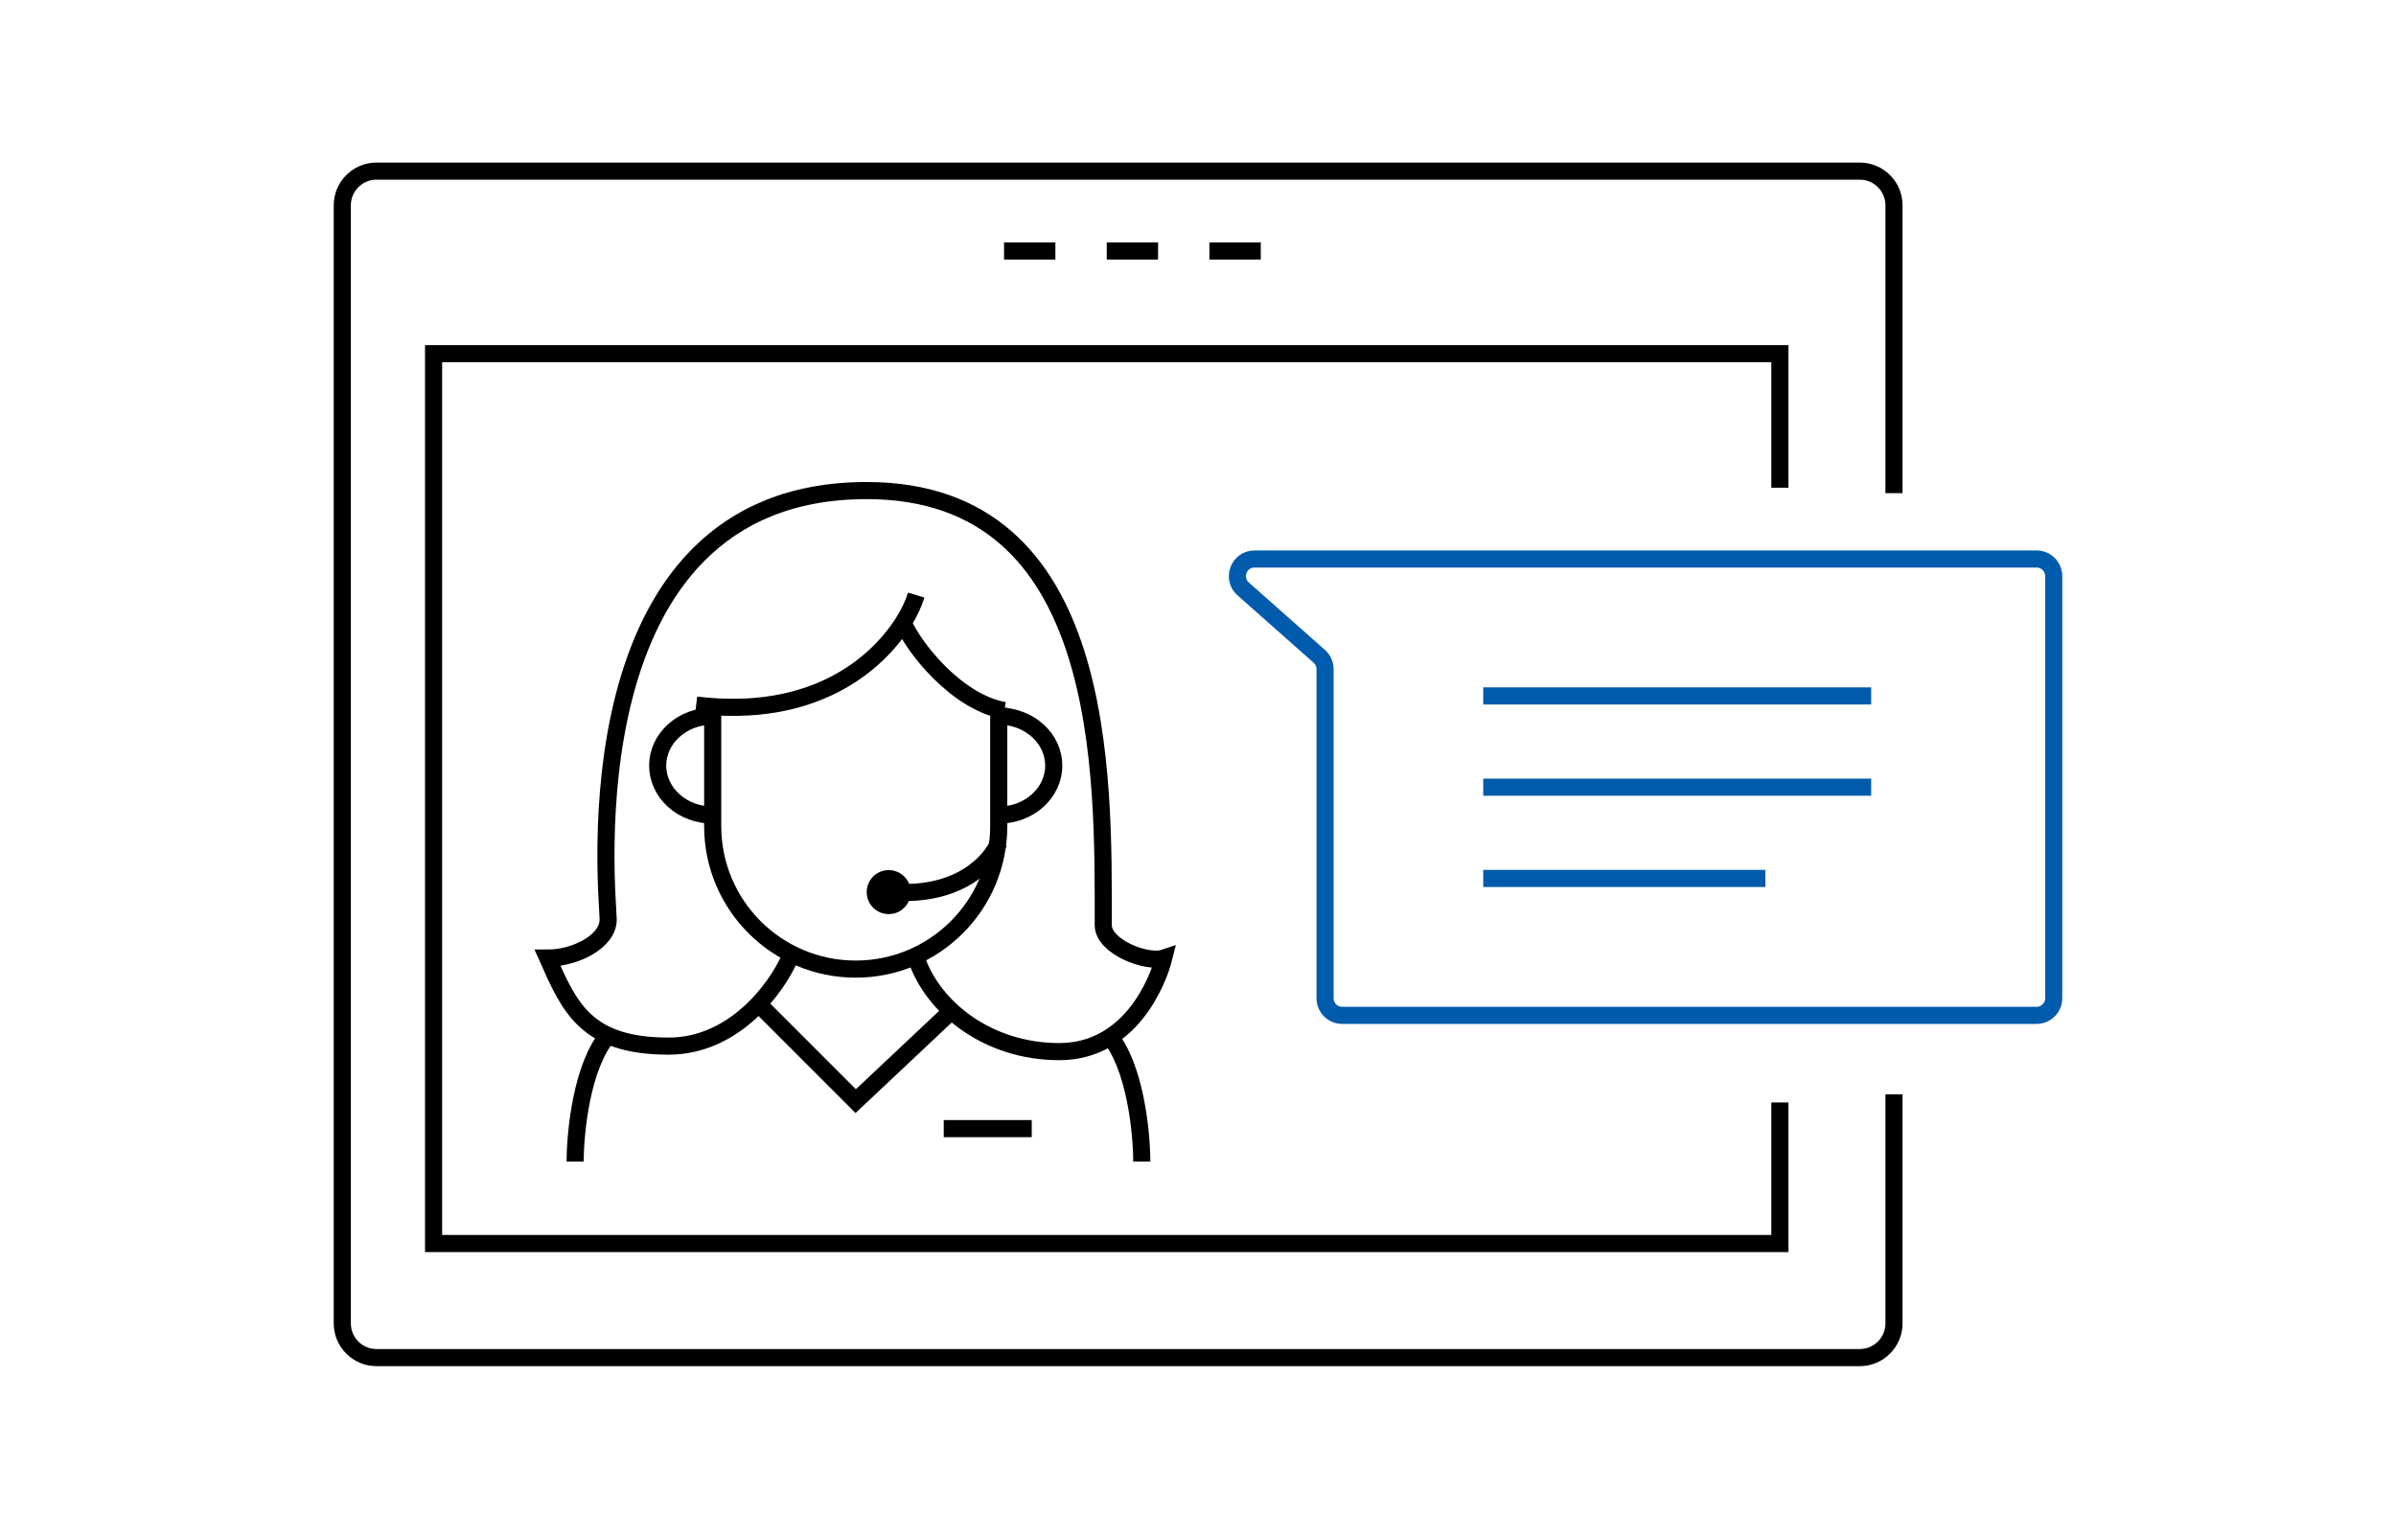
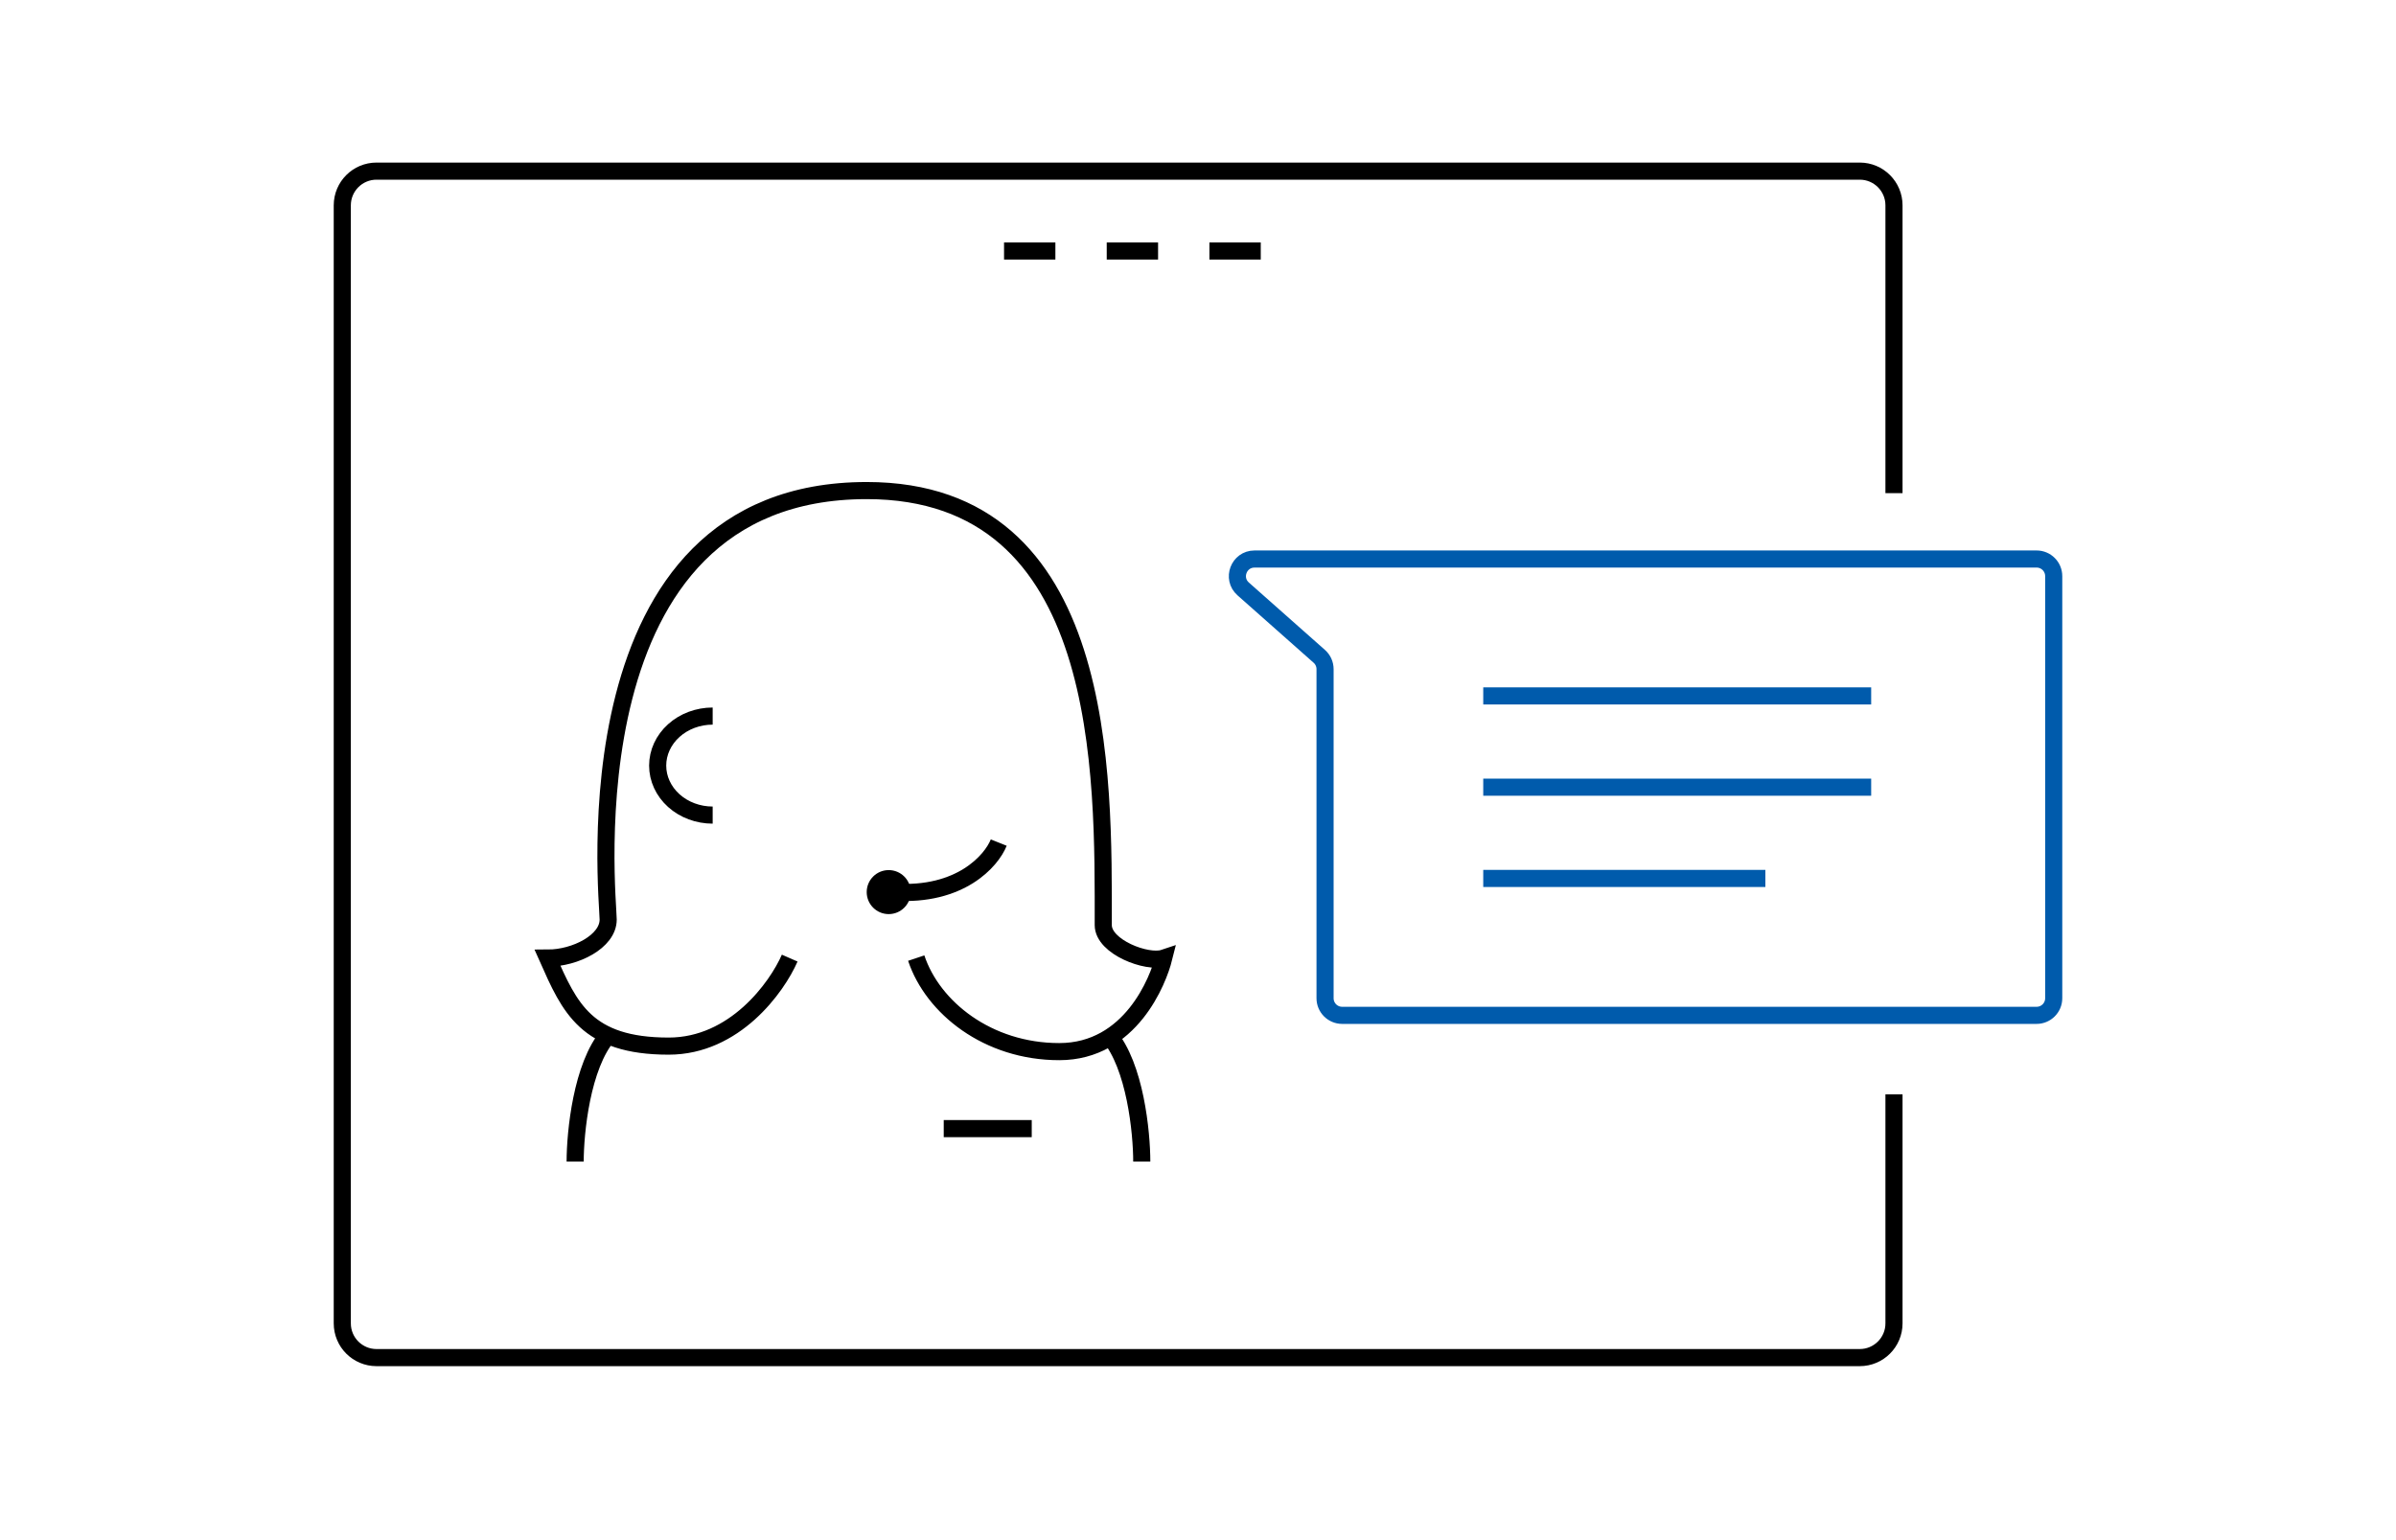
<svg xmlns="http://www.w3.org/2000/svg" width="140" height="90" viewBox="0 0 140 90" fill="none">
  <g id="Frame 4">
    <g id="Group 1321318087">
      <path id="Vector 37" d="M58.667 14.667H74" stroke="black" stroke-dasharray="3 3" />
-       <path id="Vector 35" d="M104 28.5V20.667H25.334V72.667H104V64.424" stroke="black" />
      <path id="Vector 36" d="M110.667 28.817V12C110.667 10.895 109.771 10 108.667 10H22C20.895 10 20 10.895 20 12V77.333C20 78.438 20.895 79.333 22 79.333H108.667C109.771 79.333 110.667 78.438 110.667 77.333V63.948" stroke="black" />
      <g id="Group 1321318086">
        <path id="Vector 45" d="M58.357 49.238C57.929 50.309 56.107 52.388 52.25 52.131" stroke="black" />
-         <path id="Vector 38" d="M41.643 41.363V48.274C41.643 52.889 45.384 56.631 50 56.631V56.631C54.615 56.631 58.357 52.889 58.357 48.274V41.363" stroke="black" />
-         <path id="Vector 39" d="M53.535 34.774C53.391 35.247 53.142 35.801 52.772 36.381M40.678 41.202C47.535 42.033 51.216 38.822 52.772 36.381M52.772 36.381C53.348 37.774 55.85 41.01 58.678 41.524" stroke="black" />
        <path id="Ellipse 28" d="M41.642 41.845C40.79 41.845 39.972 42.15 39.37 42.693C38.767 43.235 38.428 43.971 38.428 44.738C38.428 45.505 38.767 46.241 39.37 46.784C39.972 47.326 40.79 47.631 41.642 47.631" stroke="black" />
-         <path id="Ellipse 29" d="M58.358 41.845C59.21 41.845 60.028 42.15 60.63 42.693C61.233 43.235 61.572 43.971 61.572 44.738C61.572 45.505 61.233 46.241 60.63 46.784C60.028 47.326 59.21 47.631 58.358 47.631" stroke="black" />
        <path id="Vector 40" d="M46.143 55.988C45.393 57.703 42.929 61.131 39.071 61.131C34.25 61.131 33.286 58.881 32 55.988C33.607 55.988 35.536 55.024 35.536 53.738C35.536 52.453 32.964 28.667 50.643 28.667C64.786 28.667 64.464 45.381 64.464 54.06C64.464 55.345 67.036 56.31 68 55.988C67.679 57.274 66.071 61.453 61.893 61.453C57.714 61.453 54.5 58.881 53.536 55.988" stroke="black" />
-         <path id="Vector 41" d="M44.536 58.881L50 64.345L55.464 59.202" stroke="black" />
        <path id="Vector 42" d="M33.607 67.881C33.607 66.167 33.993 62.288 35.536 60.488" stroke="black" />
        <path id="Vector 43" d="M66.714 67.881C66.714 66.167 66.328 62.288 64.785 60.488" stroke="black" />
        <path id="Vector 44" d="M55.143 65.952H60.285" stroke="black" />
        <circle id="Ellipse 30" cx="51.928" cy="52.131" r="1.286" fill="black" />
      </g>
      <path id="Vector 46" d="M77.088 38.355L72.64 34.415C71.951 33.805 72.383 32.667 73.303 32.667H119C119.552 32.667 120 33.114 120 33.667V58.333C120 58.886 119.552 59.333 119 59.333H78.424C77.872 59.333 77.424 58.886 77.424 58.333V39.103C77.424 38.817 77.302 38.544 77.088 38.355Z" stroke="#005BAC" />
      <path id="Vector 47" d="M86.667 40.667H109.334M86.667 46H109.334M86.667 51.333H103.152" stroke="#005BAC" />
    </g>
  </g>
</svg>